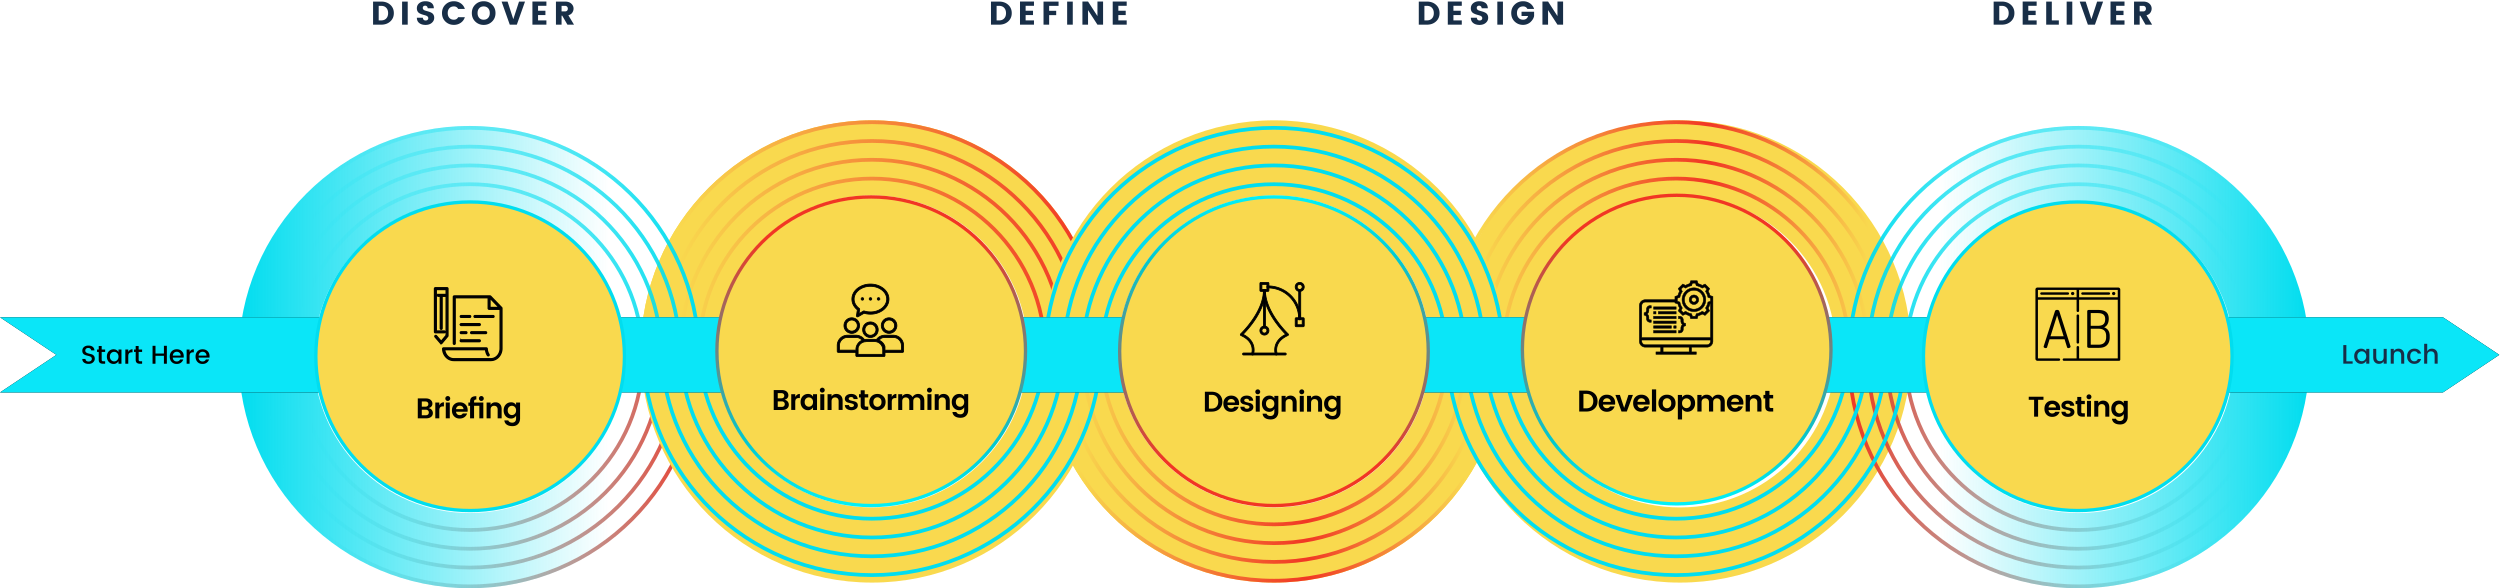
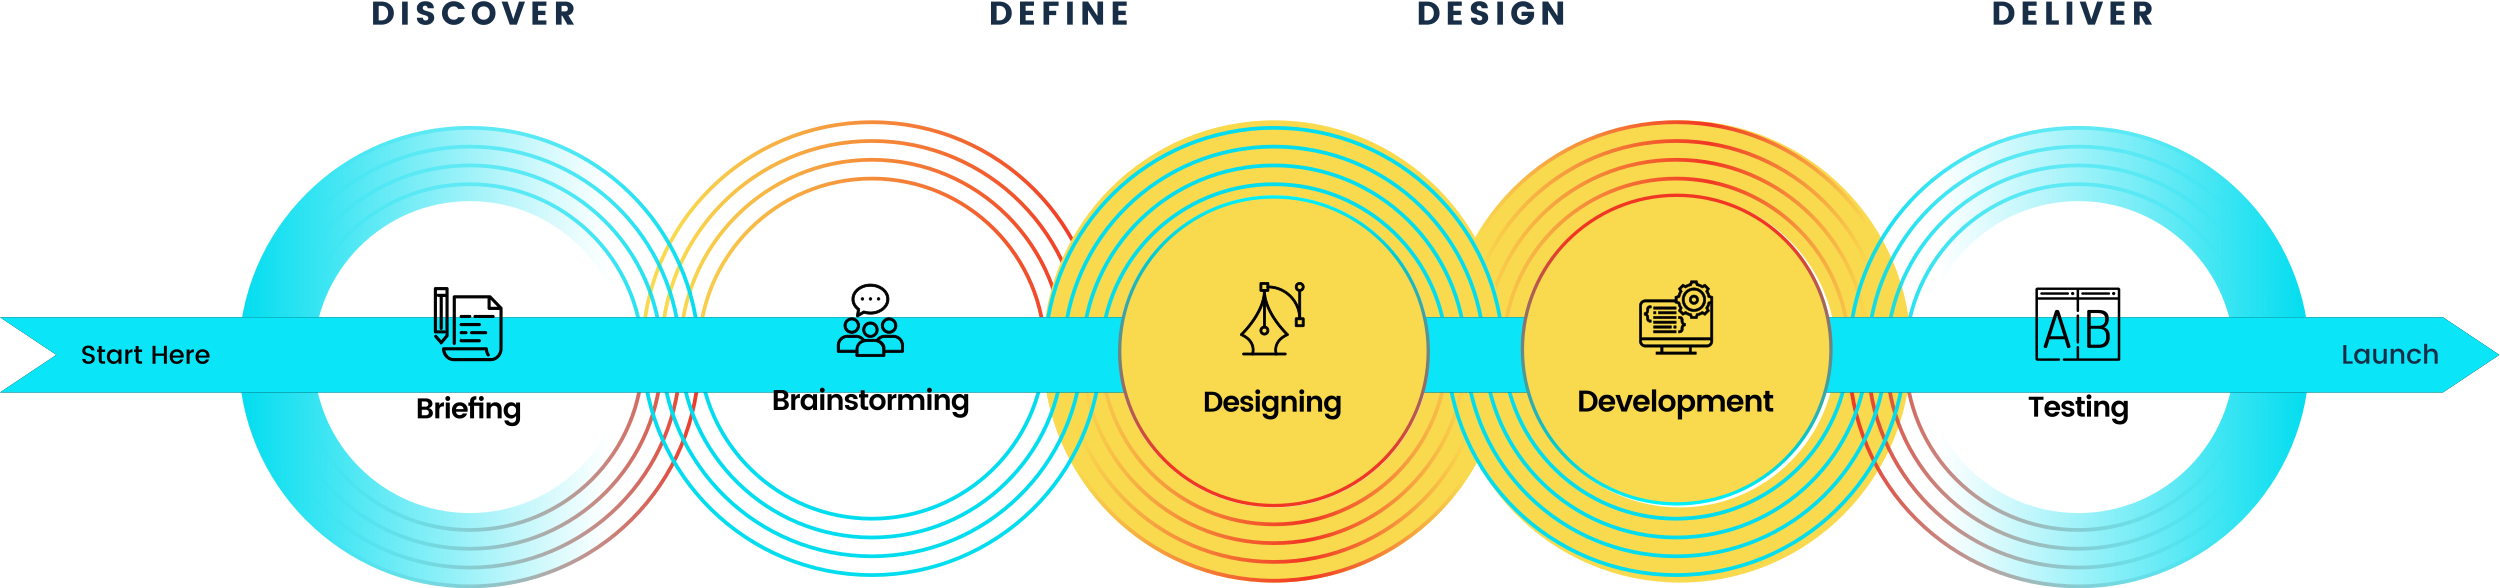
<svg xmlns="http://www.w3.org/2000/svg" width="1496" height="352">
  <defs>
    <linearGradient x1="80.171%" y1="50%" x2="0.078%" y2="49.922%" id="A">
      <stop stop-color="#01ddef" stop-opacity="0" offset="0%" />
      <stop stop-color="#01ddef" offset="100%" />
    </linearGradient>
    <linearGradient x1="15.013%" y1="50%" x2="100%" y2="50%" id="B">
      <stop stop-color="#01ddef" stop-opacity="0" offset=".013%" />
      <stop stop-color="#f13624" offset="100%" />
    </linearGradient>
    <linearGradient x1="92.165%" y1="50%" x2="3.086%" y2="50%" id="C">
      <stop stop-color="#f9d94e" offset=".013%" />
      <stop stop-color="#f13624" offset="100%" />
    </linearGradient>
    <linearGradient x1="92.671%" y1="50.408%" x2="8.425%" y2="50.691%" id="D">
      <stop stop-color="#f9d94e" offset=".013%" />
      <stop stop-color="#f13624" offset="59.137%" />
      <stop stop-color="#f9d94e" offset="100%" />
    </linearGradient>
    <linearGradient x1="15.631%" y1="49.922%" x2="99.922%" y2="49.922%" id="E">
      <stop stop-color="#01ddef" stop-opacity="0" offset="0%" />
      <stop stop-color="#01ddef" offset="100%" />
    </linearGradient>
    <linearGradient x1="50%" y1="0%" x2="50%" y2="100%" id="F">
      <stop stop-color="#02f0f8" offset="0%" />
      <stop stop-color="#02c8cf" offset="20.516%" />
      <stop stop-color="#f13624" offset="86.014%" />
    </linearGradient>
  </defs>
  <g fill="none">
    <g transform="translate(0 72)">
      <g transform="translate(142)">
        <g transform="translate(0 3)">
          <path d="M139.124.373c76.389 0 138.314 61.925 138.314 138.313S215.513 277 139.124 277 .811 215.075.811 138.686 62.736.373 139.124.373zm0 44.98c-51.546 0-93.333 41.787-93.333 93.333s41.787 93.334 93.333 93.334 93.334-41.787 93.334-93.334-41.787-93.333-93.334-93.333z" fill="url(#A)" />
          <path d="M139.124 274.751c75.146 0 136.065-60.919 136.065-136.065h2.249c0 76.389-61.925 138.314-138.314 138.314S.811 215.075.811 138.686H3.06c0 75.146 60.918 136.065 136.064 136.065zm0-11.245c68.936 0 124.82-55.884 124.82-124.82h2.249c0 70.178-56.89 127.069-127.069 127.069S12.056 208.865 12.056 138.686h2.249c0 68.936 55.883 124.82 124.82 124.82h-.001zm0-11.245c62.726 0 113.575-50.85 113.575-113.575h2.249c0 63.968-51.856 115.824-115.824 115.824S23.301 202.654 23.301 138.686h2.249c0 62.726 50.849 113.575 113.574 113.575zm0-11.245c56.515 0 102.33-45.815 102.33-102.33h2.249c0 57.757-46.822 104.579-104.579 104.579S34.546 196.443 34.546 138.686h2.249c0 56.515 45.814 102.33 102.33 102.33h-.001z" fill="url(#B)" />
        </g>
-         <path d="M379.768 276.626c-76.389 0-138.314-61.925-138.314-138.313S303.379-.001 379.768-.001s138.313 61.925 138.313 138.314-61.925 138.313-138.313 138.313zm0-44.98c51.546 0 93.333-41.787 93.333-93.333s-41.787-93.334-93.333-93.334-93.334 41.787-93.334 93.334 41.787 93.333 93.334 93.333z" fill="#f9d94e" />
        <path d="M138.767 136.064c75.146 0 136.065-60.919 136.065-136.065h2.249c0 76.389-61.925 138.314-138.314 138.314S.454 76.388.454-.001h2.249c0 75.146 60.918 136.065 136.064 136.065zm0-11.245c68.936 0 124.82-55.884 124.82-124.82h2.249c0 70.178-56.89 127.069-127.069 127.069S11.699 70.178 11.699-.001h2.249c0 68.936 55.883 124.82 124.82 124.82h-.001zm0-11.245c62.726 0 113.575-50.85 113.575-113.575h2.249c0 63.968-51.856 115.824-115.824 115.824S22.944 63.967 22.944-.001h2.249c0 62.726 50.849 113.575 113.574 113.575zm0-11.245c56.515 0 102.33-45.815 102.33-102.33h2.249c0 57.757-46.822 104.579-104.579 104.579S34.189 57.756 34.189-.001h2.249c0 56.515 45.814 102.33 102.33 102.33h-.001z" fill="url(#C)" transform="matrix(-1 0 0 -1 518.535 138.312)" />
        <path d="M863.302 276.626c-76.389 0-138.314-61.925-138.314-138.313S786.913-.001 863.302-.001s138.313 61.925 138.313 138.314-61.925 138.313-138.313 138.313zm0-44.98c51.546 0 93.333-41.787 93.333-93.333s-41.787-93.334-93.333-93.334-93.334 41.787-93.334 93.334 41.787 93.333 93.334 93.333z" fill="#f9d94e" />
        <path d="M139.052 136.064c75.146 0 136.065-60.919 136.065-136.065h2.249c0 76.389-61.925 138.314-138.314 138.314S.739 76.388.739-.001h2.249c0 75.146 60.918 136.065 136.064 136.065h0zm0-11.245c68.936 0 124.82-55.884 124.82-124.82h2.249c0 70.178-56.89 127.069-127.069 127.069S11.984 70.178 11.984-.001h2.249c0 68.936 55.883 124.82 124.82 124.82h-.001zm0-11.245c62.726 0 113.575-50.85 113.575-113.575h2.249c0 63.968-51.856 115.824-115.824 115.824S23.229 63.967 23.229-.001h2.249c0 62.726 50.849 113.575 113.574 113.575zm0-11.245c56.515 0 102.33-45.815 102.33-102.33h2.249c0 57.757-46.822 104.579-104.579 104.579S34.474 57.756 34.474-.001h2.249c0 56.515 45.814 102.33 102.33 102.33h-.001z" fill="url(#D)" transform="matrix(-1 0 0 -1 1000.105 138.312)" />
        <path d="M620.409 0c76.389 0 138.314 61.925 138.314 138.313s-61.925 138.314-138.314 138.314-138.313-61.925-138.313-138.314S544.021 0 620.409 0zm0 44.98c-51.546 0-93.333 41.787-93.333 93.333s41.787 93.334 93.333 93.334 93.334-41.787 93.334-93.334-41.787-93.333-93.334-93.333z" fill="#f9d94e" />
        <path d="M620.369 3.373c75.26 0 136.481 60.11 138.273 134.94h-2.25C754.601 64.725 694.387 5.622 620.369 5.622S486.136 64.725 484.346 138.313h-2.25c1.792-74.83 63.013-134.94 138.273-134.94zm0 11.245c69.05 0 125.235 55.076 127.024 123.694h-2.25c-1.787-67.376-56.967-121.445-124.774-121.445s-122.986 54.07-124.775 121.445h-2.25c1.79-68.618 57.975-123.694 127.025-123.694zm0 11.245c62.839 0 113.99 50.042 115.775 112.45h-2.25c-1.785-61.165-51.929-110.2-113.525-110.2s-111.74 49.035-113.525 110.2h-2.25c1.785-62.408 52.936-112.45 115.775-112.45zm0 11.245c56.628 0 102.744 45.01 104.525 101.205h-2.25c-1.78-54.953-46.89-98.956-102.275-98.956S519.874 83.36 518.094 138.313h-2.25c1.781-56.196 47.897-101.205 104.525-101.205z" fill="#01ddef" />
        <path d="M620.409 274.378c75.147 0 136.065-60.919 136.065-136.065h2.249c0 76.389-61.925 138.314-138.314 138.314s-138.313-61.925-138.313-138.314h2.25c0 75.146 60.917 136.065 136.063 136.065h0zm0-11.245c68.936 0 124.82-55.884 124.82-124.82h2.249c0 70.178-56.89 127.069-127.069 127.069s-127.068-56.89-127.068-127.069h2.25c0 68.936 55.883 124.82 124.818 124.82zm0-11.245c62.726 0 113.575-50.85 113.575-113.575h2.249c0 63.968-51.856 115.824-115.824 115.824s-115.823-51.856-115.823-115.824h2.25c0 62.726 50.848 113.575 113.573 113.575h0zm0-11.245c56.515 0 102.33-45.815 102.33-102.33h2.249c0 57.757-46.822 104.579-104.579 104.579S515.831 196.07 515.831 138.313h2.25c0 56.515 45.813 102.33 102.328 102.33h0z" fill="url(#D)" transform="matrix(-1 0 0 1 1240.819 0)" />
        <path d="M379.726 273.253c-75.26 0-136.48-60.11-138.272-134.938h2.25c1.79 73.587 62.004 132.69 136.022 132.69s134.232-59.103 136.024-132.69H518c-1.792 74.829-63.013 134.938-138.274 134.938h0zm0-11.245c-69.05 0-125.235-55.076-127.024-123.694h2.25c1.789 67.377 56.967 121.445 124.774 121.445s122.986-54.068 124.775-121.445h2.25c-1.789 68.618-57.975 123.694-127.025 123.694h0zm0-11.245c-62.838 0-113.989-50.042-115.775-112.448h2.25c1.785 61.164 51.929 110.2 113.525 110.2s111.74-49.036 113.526-110.2h2.25c-1.786 62.406-52.937 112.448-115.776 112.448h0zm0-11.245c-56.628 0-102.743-45.008-104.524-101.204h2.25c1.78 54.953 46.889 98.955 102.274 98.955s100.495-44.002 102.275-98.955h2.25c-1.78 56.196-47.896 101.204-104.525 101.204h0z" fill="#01ddef" />
        <path d="M139.124 3.373c75.26 0 136.481 60.11 138.273 134.94h-2.25C273.357 64.725 213.142 5.622 139.124 5.622S4.892 64.725 3.101 138.313H.851C2.643 63.483 63.864 3.373 139.124 3.373zm0 11.245c69.05 0 125.236 55.076 127.025 123.694h-2.25C262.11 70.936 206.931 16.867 139.124 16.867S16.138 70.937 14.351 138.312h-2.25C13.889 69.694 70.075 14.618 139.124 14.618zm0 11.245c62.839 0 113.99 50.042 115.775 112.45h-2.25c-1.784-61.165-51.928-110.2-113.525-110.2s-111.74 49.035-113.525 110.2h-2.25c1.786-62.408 52.937-112.45 115.775-112.45zm0 11.245c56.628 0 102.744 45.01 104.525 101.205h-2.25c-1.78-54.953-46.889-98.956-102.275-98.956S38.631 83.36 36.851 138.313h-2.25c1.78-56.196 47.896-101.205 104.524-101.205h-.001z" fill="url(#E)" />
        <g transform="translate(963 3)">
          <g transform="matrix(-1 0 0 1 277.389 0)">
            <path d="M138.694.373c76.389 0 138.314 61.925 138.314 138.313S215.083 277 138.694 277 .381 215.075.381 138.686 62.306.373 138.694.373zm0 44.98c-51.546 0-93.333 41.787-93.333 93.333s41.787 93.334 93.333 93.334 93.334-41.787 93.334-93.334-41.787-93.333-93.334-93.333z" fill="url(#A)" />
            <path d="M138.694 274.751c75.146 0 136.065-60.919 136.065-136.065h2.249c0 76.389-61.925 138.314-138.314 138.314S.381 215.075.381 138.686H2.63c0 75.146 60.918 136.065 136.064 136.065zm0-11.245c68.936 0 124.82-55.884 124.82-124.82h2.249c0 70.178-56.89 127.069-127.069 127.069S11.626 208.865 11.626 138.686h2.249c0 68.936 55.883 124.82 124.82 124.82h-.001zm0-11.245c62.726 0 113.575-50.85 113.575-113.575h2.249c0 63.968-51.856 115.824-115.824 115.824S22.871 202.654 22.871 138.686h2.249c0 62.726 50.849 113.575 113.574 113.575zm0-11.245c56.515 0 102.33-45.815 102.33-102.33h2.249c0 57.757-46.822 104.579-104.579 104.579S34.116 196.443 34.116 138.686h2.249c0 56.515 45.814 102.33 102.33 102.33h-.001z" fill="url(#B)" />
          </g>
          <path d="M138.695.373c75.26 0 136.481 60.11 138.273 134.939h-2.25c-1.79-73.587-62.005-132.69-136.023-132.69S4.463 61.725 2.672 135.312H.422C2.214 60.482 63.435.373 138.695.373zm0 11.245c69.05 0 125.236 55.076 127.025 123.694h-2.25c-1.789-67.377-56.968-121.446-124.775-121.446S15.709 67.936 13.922 135.312h-2.25C13.46 66.695 69.646 11.618 138.695 11.618h0zm0 11.245c62.839 0 113.99 50.042 115.775 112.449h-2.25c-1.784-61.165-51.928-110.2-113.525-110.2S26.955 74.147 25.17 135.312h-2.25C24.706 72.905 75.857 22.863 138.695 22.863zm0 11.245c56.628 0 102.744 45.009 104.525 101.204h-2.25c-1.78-54.953-46.889-98.955-102.275-98.955S38.202 80.359 36.422 135.312h-2.25c1.78-56.195 47.896-101.204 104.524-101.204h-.001z" fill="url(#E)" transform="matrix(-1 0 0 1 277.39 0)" />
        </g>
        <path d="M861.011 273.253c-75.26 0-136.48-60.11-138.272-134.938h2.25c1.79 73.587 62.005 132.69 136.023 132.69s134.232-59.103 136.023-132.69h2.25c-1.792 74.829-63.013 134.938-138.273 134.938h-.001zm0-11.245c-69.049 0-125.235-55.076-127.024-123.694h2.25c1.789 67.377 56.967 121.445 124.775 121.445s122.986-54.068 124.774-121.445h2.25c-1.789 68.618-57.975 123.694-127.024 123.694h-.001zm0-11.245c-62.838 0-113.989-50.042-115.774-112.448h2.25c1.784 61.164 51.928 110.2 113.525 110.2s111.74-49.036 113.525-110.2h2.25c-1.786 62.405-52.937 112.448-115.776 112.448h0zm0-11.245c-56.627 0-102.743-45.008-104.524-101.204h2.25c1.78 54.953 46.889 98.955 102.275 98.955s100.494-44.002 102.274-98.955h2.25c-1.78 56.196-47.896 101.204-104.524 101.204h-.001z" fill="#01ddef" />
      </g>
      <g transform="translate(0 44.855)">
        <path d="M1461.847 73l33.735 22.49-33.735 22.49H0l33.735-22.49L0 73z" fill="#000" />
        <path d="M1461.847 73l33.735 22.49-33.735 22.49H0l33.735-22.49L0 73z" fill="#0ae6f8" />
        <g stroke-width="2" fill="#f9d94e">
-           <circle stroke="#01ddef" cx="281.333" cy="96.333" r="92.333" />
          <g stroke="url(#F)">
-             <circle transform="matrix(-1 0 0 -1 1042.666 186.666)" cx="521.333" cy="93.333" r="92.333" />
            <circle transform="matrix(-1 0 0 -1 2006.666 184.666)" cx="1003.333" cy="92.333" r="92.333" />
            <circle cx="762.333" cy="93.333" r="92.333" />
          </g>
-           <circle stroke="#01ddef" transform="matrix(-1 0 0 1 2486.668 0)" cx="1243.334" cy="96.333" r="92.333" />
        </g>
      </g>
    </g>
    <path d="M1402.233 206.468h1.826v9.741h3.765v1.394h-5.591v-11.135zm12.929 8.892c.534-.544.8-1.27.8-2.179s-.263-1.628-.792-2.163-1.156-.8-1.883-.8-1.353.261-1.882.784-.793 1.24-.793 2.147.264 1.637.793 2.187 1.156.825 1.882.825 1.352-.267 1.875-.8v-.001zm-2.26 2.387c-1.174 0-2.162-.43-2.963-1.29s-1.202-1.96-1.202-3.3.398-2.43 1.194-3.268 1.786-1.258 2.972-1.258c.694 0 1.306.158 1.834.473s.938.729 1.226 1.242v-1.57h1.842v8.827h-1.842v-1.65c-.3.545-.71.98-1.234 1.306s-1.132.488-1.826.488h-.001zm13.475-8.972h1.826v8.828h-1.826v-1.393c-.577 1.015-1.517 1.522-2.82 1.522-.993 0-1.813-.328-2.46-.985s-.968-1.578-.968-2.764v-5.207h1.81v4.935c0 .79.198 1.397.593 1.819s.934.632 1.618.632 1.225-.21 1.626-.632.6-1.029.6-1.819l.001-4.936zm6.056 0v1.394c.587-1.025 1.527-1.538 2.82-1.538.993 0 1.813.331 2.459.994s.97 1.586.97 2.771v5.207h-1.811v-4.933c0-.79-.198-1.397-.593-1.819s-.935-.633-1.618-.633-1.226.211-1.626.633-.601 1.028-.601 1.819v4.934h-1.827v-8.828h1.827v-.001zm12.288 8.972c-1.281 0-2.323-.416-3.124-1.25s-1.201-1.935-1.201-3.308.403-2.475 1.21-3.308 1.844-1.25 3.115-1.25c1.068 0 1.952.254 2.652.761s1.172 1.231 1.418 2.171h-1.97c-.332-.929-1.032-1.394-2.1-1.394-.747 0-1.343.265-1.786.793s-.665 1.269-.665 2.22.222 1.692.665 2.226 1.039.801 1.786.801c1.058 0 1.757-.464 2.1-1.393h1.97c-.257.897-.737 1.61-1.442 2.138s-1.581.793-2.628.793zm7.723-12v4.422c.587-1.025 1.527-1.538 2.82-1.538.993 0 1.812.331 2.459.994s.969 1.586.969 2.771v5.207h-1.81v-4.933c0-.79-.198-1.397-.593-1.819s-.935-.633-1.618-.633-1.226.211-1.627.633-.6 1.028-.6 1.819v4.934h-1.827v-11.857h1.827z" fill="#182e47" />
    <g fill="#000">
      <path d="M1214 239.259v-1.843h8.82v1.843h-3.223v10.066h-2.389V239.26H1214v-.001zm14.047 10.203c-1.377 0-2.497-.447-3.362-1.34s-1.296-2.073-1.296-3.54.435-2.642 1.305-3.523 1.996-1.323 3.378-1.323 2.517.43 3.404 1.289 1.33 2.004 1.33 3.438c0 .33-.022.637-.067.92h-6.893c.057.615.284 1.11.682 1.485s.904.563 1.519.563c.83 0 1.444-.34 1.842-1.023h2.594c-.273.898-.802 1.632-1.587 2.2s-1.735.854-2.85.854h.001zm2.269-5.63c-.034-.626-.265-1.127-.691-1.502s-.941-.563-1.544-.563-1.106.188-1.51.563-.646.876-.725 1.501l4.47.001zm3.246-1.195c0-.819.347-1.507 1.041-2.064s1.615-.837 2.764-.837 2.07.276 2.764.828 1.064 1.3 1.11 2.244h-2.458c-.068-.797-.557-1.195-1.467-1.195-.455 0-.808.091-1.058.273s-.375.432-.375.751.187.569.563.75.83.325 1.365.427l1.595.384a3 3 0 0 1 1.356.82c.376.391.563.912.563 1.56 0 .853-.36 1.547-1.083 2.082s-1.644.802-2.764.802-2.039-.265-2.755-.794-1.11-1.288-1.178-2.277h2.457c.091.796.597 1.194 1.519 1.194.443 0 .802-.1 1.075-.299s.409-.46.409-.785-.188-.58-.563-.767-.83-.333-1.365-.435l-1.595-.376c-.53-.148-.981-.412-1.357-.793s-.563-.879-.563-1.493h0zm12.87 4.675h1.143v2.013h-1.519c-.966 0-1.712-.222-2.235-.665s-.785-1.178-.785-2.201v-4.624h-1.006v-1.962h1.006v-2.337h2.406v2.337h2.116v1.962h-2.116v4.624c0 .307.074.526.222.657s.404.196.768.196zm5.072-9.845c0 .41-.142.757-.427 1.041s-.628.427-1.032.427-.748-.143-1.032-.427-.427-.631-.427-1.04.143-.757.427-1.041a1.4 1.4 0 0 1 1.032-.427 1.4 1.4 0 0 1 1.032.427 1.41 1.41 0 0 1 .427 1.04h0zm-2.662 11.858v-9.452h2.406v9.452h-2.406zm6.762-9.452v1.416c.602-1.035 1.58-1.553 2.934-1.553 1.08 0 1.962.356 2.645 1.067s1.023 1.697 1.023 2.96v5.562h-2.388v-5.22c0-.74-.188-1.306-.563-1.698s-.887-.589-1.536-.589-1.163.196-1.544.589-.571.958-.571 1.697v5.221h-2.406v-9.452h2.406zm9.064 8.224c-.842-.922-1.262-2.093-1.262-3.515s.42-2.585 1.262-3.49 1.911-1.356 3.208-1.356 2.286.535 2.968 1.604v-1.467h2.389v9.52c0 1.354-.398 2.46-1.194 3.319s-1.914 1.288-3.353 1.288-2.582-.299-3.43-.896-1.327-1.447-1.441-2.55h2.355c.147.42.432.753.853.998s.95.366 1.586.366 1.17-.21 1.596-.63.64-1.053.64-1.895v-1.655c-.717 1.15-1.712 1.724-2.986 1.724s-2.338-.455-3.19-1.365h-.001zm5.426-1.45c.5-.501.75-1.183.75-2.048s-.25-1.544-.75-2.039-1.087-.742-1.758-.742-1.254.245-1.748.734-.743 1.166-.743 2.03.25 1.547.751 2.047 1.083.751 1.749.751a2.42 2.42 0 0 0 1.749-.734v.001zm-1.322-68.029v-5.37c0-.026-.001-.05-.004-.075-.04-.627-.584-1.125-1.248-1.125h-48.268c-.69 0-1.252.538-1.252 1.2v41.458c0 .661.562 1.2 1.252 1.2h12.79c.414 0 .75-.323.75-.72s-.336-.72-.75-.72h-12.541v-35.124h23.133v6.656c0 .397.336.72.751.72s.751-.323.751-.72v-6.656h23.134v35.124h-23.133v-6.684c0-.397-.336-.72-.751-.72s-.751.323-.751.72v6.684h-7.59c-.414 0-.75.322-.75.72s.336.72.75.72h32.976c.414 0 .751-.323.751-.72v-36.568zm-26.137-.716h-23.133v-4.415h23.133v4.415zm24.635 0h-23.133v-4.415h23.133v4.415zm-45.648-1.536h15.756c.414 0 .75-.322.75-.72s-.336-.72-.75-.72h-15.756c-.415 0-.751.323-.751.72s.336.72.75.72h.001zm19.661-.72c0 .53-.448.96-1.001.96s-1.002-.43-1.002-.96.449-.96 1.002-.96 1.001.43 1.001.96zm4.89.72h15.757c.415 0 .751-.322.751-.72s-.336-.72-.751-.72h-15.757c-.414 0-.75.323-.75.72s.336.72.75.72zm19.661-.72c0 .53-.448.96-1.001.96s-1.001-.43-1.001-.96.448-.96 1.001-.96 1.001.43 1.001.96zm-22.448 29.977c.415 0 .751-.322.751-.72v-16.027c0-.397-.336-.72-.751-.72s-.751.323-.751.72v16.027c0 .398.336.72.751.72h0zm-6.462 2.157c.13.372.454.528.81.528.583 0 1.295-.404 1.295-.9 0-.062-.032-.124-.032-.186l-6.735-21.07c-.162-.465-.712-.714-1.295-.714-.55 0-1.101.218-1.263.714l-6.767 21.07c-.033.061-.033.155-.033.217 0 .527.68.869 1.23.869.39 0 .746-.156.843-.528l1.49-4.779h8.968l1.49 4.78zm-9.907-6.547l3.95-12.505 3.918 12.505h-7.868zm34.863-10.492c0-4.375-2.979-5.275-6.605-5.275h-5.31c-.486 0-.972.249-.972.776v21.132c0 .403.356.775.972.775h6.087c7.305 0 6.318-6.721 6.41-6.95 0-3.165-1.359-4.562-3.334-5.337 1.651-.683 2.752-2.514 2.752-5.12v-.001zm-1.554 10.396c-.088.263.707 5.12-4.533 5.12h-4.695v-9.527h4.695c2.817 0 4.533 1.18 4.533 4.407zm-4.986-6.175h-4.242v-7.603h4.112c2.655 0 4.533.745 4.533 3.6 0 2.948-1.425 4.003-4.403 4.003h0zm-307.812 49.387h1.721c1.315 0 2.337-.389 3.066-1.166s1.093-1.828 1.093-3.155-.364-2.379-1.093-3.155-1.751-1.166-3.066-1.166h-1.721v8.642zm1.721-10.596c2.008 0 3.63.574 4.868 1.721s1.855 2.665 1.855 4.554-.618 3.4-1.855 4.536-2.86 1.703-4.868 1.703H945v-12.514h4.249zm12.268 12.657c-1.446 0-2.623-.469-3.532-1.407s-1.362-2.178-1.362-3.72.457-2.776 1.371-3.702 2.098-1.39 3.55-1.39 2.644.451 3.577 1.354 1.398 2.106 1.398 3.612a6.1 6.1 0 0 1-.072.968h-7.243c.06.646.3 1.166.717 1.56s.95.592 1.596.592c.873 0 1.518-.359 1.936-1.076h2.725c-.286.944-.842 1.715-1.667 2.313s-1.823.896-2.994.896h0zm2.385-5.916c-.036-.657-.278-1.183-.727-1.578s-.989-.591-1.622-.591-1.162.197-1.587.591-.678.92-.762 1.578h4.698zm2.748-4.16h2.689l2.564 7.764 2.545-7.763h2.69l-3.658 9.932h-3.173l-3.657-9.933zm15.513 10.076c-1.446 0-2.624-.469-3.532-1.407s-1.363-2.178-1.363-3.72.458-2.776 1.372-3.702 2.097-1.39 3.55-1.39 2.644.451 3.576 1.354 1.399 2.106 1.399 3.612a6.1 6.1 0 0 1-.072.968h-7.243c.06.646.299 1.166.717 1.56s.95.592 1.596.592c.872 0 1.518-.359 1.936-1.076h2.725a4.36 4.36 0 0 1-1.667 2.313c-.825.598-1.823.896-2.994.896h0zm2.384-5.916c-.036-.657-.278-1.183-.726-1.578s-.989-.591-1.622-.591-1.163.197-1.587.591-.678.92-.762 1.578h4.697zm3.968 5.773V233h2.527v13.267h-2.527zm8.987-1.99c.705 0 1.311-.26 1.82-.78s.761-1.255.761-2.205-.25-1.682-.753-2.196a2.45 2.45 0 0 0-1.82-.771c-.71 0-1.311.257-1.801.77s-.735 1.25-.735 2.206.245 1.691.735 2.205a2.38 2.38 0 0 0 1.793.77v.001zm-3.64.717c-.968-.944-1.452-2.181-1.452-3.711s.49-2.761 1.47-3.693 2.196-1.399 3.649-1.399 2.668.466 3.648 1.399 1.47 2.163 1.47 3.693-.493 2.767-1.479 3.711-2.208 1.416-3.666 1.416-2.672-.472-3.64-1.416h0zm17.127-1.56c.526-.526.789-1.243.789-2.151s-.26-1.62-.78-2.134-1.133-.77-1.838-.77a2.51 2.51 0 0 0-1.837.78c-.52.52-.78 1.233-.78 2.142s.26 1.622.78 2.142 1.132.78 1.837.78a2.47 2.47 0 0 0 1.829-.789zm-4.446-5.558c.705-1.123 1.739-1.685 3.101-1.685s2.486.475 3.37 1.426 1.327 2.175 1.327 3.675-.442 2.728-1.326 3.684-2 1.434-3.344 1.434-2.387-.603-3.128-1.81v6.4h-2.528v-14.665h2.528v1.541zm11.676-1.541v1.488c.634-1.088 1.661-1.632 3.084-1.632.753 0 1.425.174 2.017.52s1.049.843 1.371 1.488a3.88 3.88 0 0 1 1.426-1.47c.603-.358 1.281-.538 2.034-.538 1.184 0 2.137.37 2.86 1.112s1.085 1.78 1.085 3.12v5.844h-2.51v-5.487c0-.777-.198-1.372-.592-1.784s-.932-.619-1.614-.619-1.222.207-1.622.619-.6 1.007-.6 1.784v5.486h-2.51v-5.486c0-.777-.198-1.372-.592-1.784s-.932-.619-1.614-.619-1.222.207-1.622.619-.6 1.007-.6 1.784v5.486h-2.53v-9.932l2.529.001zm20.031 10.075c-1.446 0-2.623-.469-3.532-1.407s-1.362-2.178-1.362-3.72.457-2.776 1.371-3.702 2.098-1.39 3.55-1.39 2.644.451 3.577 1.354 1.398 2.106 1.398 3.612a6.1 6.1 0 0 1-.072.968h-7.243c.06.646.3 1.166.718 1.56s.95.592 1.595.592c.873 0 1.518-.359 1.936-1.076h2.725c-.286.944-.842 1.715-1.667 2.313s-1.823.896-2.994.896h0zm2.385-5.916c-.036-.657-.278-1.183-.726-1.578s-.99-.591-1.623-.591-1.162.197-1.587.591-.678.92-.762 1.578h4.698zm6.495-4.16v1.489c.633-1.088 1.661-1.632 3.083-1.632 1.136 0 2.062.374 2.78 1.12s1.075 1.785 1.075 3.111v5.845h-2.51v-5.487c0-.777-.197-1.372-.592-1.784s-.932-.619-1.613-.619-1.222.207-1.623.619-.6 1.007-.6 1.784v5.486h-2.528v-9.932h2.528zm12.752 7.817h1.201v2.116h-1.596c-1.015 0-1.798-.233-2.348-.7s-.825-1.236-.825-2.312v-4.859h-1.058v-2.061h1.058v-2.457h2.528v2.457h2.223v2.061h-2.223v4.859c0 .323.078.553.233.69s.424.206.807.206z" />
      <path d="M1023.256 176.842a9.9 9.9 0 0 0-1.04-2.502l.824-1.648-2.73-2.731-1.65.824c-.787-.462-1.626-.812-2.502-1.04l-.582-1.745h-3.861l-.582 1.745a9.79 9.79 0 0 0-2.502 1.04l-1.65-.824-2.73 2.73.824 1.649a9.87 9.87 0 0 0-1.04 2.501l-1.745.583v1.93h-17.742c-1.956.001-3.548 1.594-3.548 3.551v21.29c0 1.956 1.592 3.548 3.548 3.548h9.226v2.839h-2.839V212h24.13v-1.42h-2.84v-2.838h9.227c1.956 0 3.548-1.592 3.548-3.548v-26.77l-1.744-.582zm-12.45 33.738h-15.612v-2.84h15.612v2.84zm10.646-4.258h-36.904c-1.173 0-2.129-.956-2.129-2.13v-.71h41.162v.71c0 1.174-.956 2.13-2.13 2.13h.001zm2.129-4.258h-41.162v-19.161c0-1.173.956-2.129 2.13-2.129h17.741v.512l1.745.582c.229.875.577 1.714 1.04 2.501l-.824 1.65 2.73 2.73 1.649-.825a9.79 9.79 0 0 0 2.502 1.04l.582 1.746h3.862l.581-1.745a9.82 9.82 0 0 0 2.503-1.04l1.648.824 2.731-2.73-.824-1.65c.462-.787.81-1.626 1.04-2.501l.326-.109v20.306zm0-21.803l-1.532.512-.086.394c-.214.987-.604 1.923-1.156 2.783l-.218.34.724 1.447-1.284 1.284-1.448-.724-.34.219a8.46 8.46 0 0 1-2.782 1.156l-.394.086-.512 1.531h-1.816l-.511-1.531-.395-.086a8.45 8.45 0 0 1-2.782-1.156l-.34-.22-1.448.725-1.284-1.284.725-1.447-.219-.34c-.553-.86-.942-1.796-1.156-2.783l-.086-.394-1.531-.512v-1.815l1.531-.512.086-.394c.214-.987.604-1.923 1.156-2.783l.219-.34-.725-1.447 1.284-1.284 1.448.724.34-.219a8.46 8.46 0 0 1 2.782-1.156l.395-.086.512-1.53h1.815l.512 1.531.394.086c.987.214 1.923.604 2.782 1.156l.34.219 1.448-.725 1.284 1.284-.724 1.448.218.34a8.44 8.44 0 0 1 1.156 2.782l.086.395 1.532.511v1.815zm-9.936-8.003a7.11 7.11 0 0 0-7.097 7.097 7.11 7.11 0 0 0 7.097 7.097 7.11 7.11 0 0 0 7.097-7.097 7.11 7.11 0 0 0-7.097-7.097zm0 12.774c-3.13 0-5.677-2.547-5.677-5.677s2.547-5.678 5.677-5.678 5.678 2.547 5.678 5.678-2.547 5.677-5.678 5.677zm0-8.516c-1.565 0-2.839 1.273-2.839 2.839s1.274 2.839 2.84 2.839 2.838-1.274 2.838-2.84a2.84 2.84 0 0 0-2.839-2.838h0zm0 4.258a1.42 1.42 0 1 1 1.42-1.419 1.42 1.42 0 0 1-1.42 1.42v-.001zm-28.387 4.258v.71a1.42 1.42 0 0 1-1.42 1.42v1.419a1.42 1.42 0 0 1 1.42 1.419v.71c0 1.173.955 2.129 2.13 2.129h.709v-1.42h-.71a.71.71 0 0 1-.71-.71V190a2.83 2.83 0 0 0-.963-2.129c.59-.52.963-1.283.963-2.13v-.709a.71.71 0 0 1 .71-.71h.71v-1.419h-.71c-1.174 0-2.129.956-2.129 2.13v-.001zm22 7.097v-.71c0-1.173-.955-2.129-2.129-2.129h-.71v1.42h.71a.71.71 0 0 1 .71.71v.709c0 .847.372 1.609.963 2.13a2.83 2.83 0 0 0-.963 2.128v.71a.71.71 0 0 1-.71.71h-.71v1.419h.71c1.174 0 2.13-.956 2.13-2.13v-.709a1.42 1.42 0 0 1 1.418-1.42v-1.419a1.42 1.42 0 0 1-1.419-1.419h0zm-17.742-8.516H1003v1.419h-13.484v-1.419zm2.839 2.839H1003v1.419h-10.645v-1.419zm-2.839 0h1.419v1.419h-1.419v-1.419zm0 2.838H1003v1.42h-13.484v-1.42zm0 2.839H1003v1.419h-13.484v-1.419zm12.065 2.839H1003v1.419h-1.419v-1.419zm-12.065 0h10.645v1.419h-10.645v-1.419zm0 2.838H1003v1.42h-13.484v-1.42z" stroke="#000" stroke-width=".3" />
      <path d="M723.406 244.5h1.638c1.25 0 2.223-.37 2.917-1.11s1.04-1.74 1.04-3.002-.346-2.264-1.04-3.003-1.666-1.11-2.917-1.11h-1.638v8.225zm1.638-10.084c1.91 0 3.455.546 4.632 1.638s1.766 2.537 1.766 4.334-.589 3.236-1.766 4.316-2.721 1.621-4.632 1.621H721v-11.909h4.044zm11.675 12.046c-1.377 0-2.497-.447-3.362-1.34s-1.296-2.073-1.296-3.54.435-2.642 1.305-3.523 1.996-1.323 3.378-1.323 2.517.43 3.404 1.289 1.33 2.004 1.33 3.438c0 .33-.022.637-.067.92h-6.893c.057.615.284 1.11.682 1.485s.904.563 1.519.563c.83 0 1.444-.34 1.842-1.023h2.594c-.273.898-.802 1.632-1.587 2.2s-1.735.854-2.85.854h.001zm2.269-5.63c-.034-.626-.265-1.127-.691-1.502s-.941-.563-1.544-.563-1.106.188-1.51.563-.646.876-.725 1.501l4.47.001zm3.246-1.195c0-.819.347-1.507 1.041-2.064s1.615-.837 2.764-.837 2.07.276 2.764.828 1.064 1.3 1.11 2.244h-2.458c-.068-.797-.557-1.195-1.467-1.195-.455 0-.808.091-1.058.273s-.375.432-.375.751.187.569.563.75.83.325 1.365.427l1.595.384a3 3 0 0 1 1.356.82c.376.391.563.912.563 1.56 0 .853-.36 1.547-1.083 2.082s-1.644.802-2.764.802-2.039-.265-2.755-.794-1.11-1.288-1.178-2.277h2.457c.091.796.597 1.194 1.519 1.194.443 0 .802-.1 1.075-.299s.409-.46.409-.785-.188-.58-.563-.767-.83-.333-1.365-.435l-1.595-.376c-.53-.148-.981-.412-1.357-.793s-.563-.879-.563-1.493h0zm11.863-5.17c0 .41-.142.757-.426 1.041a1.41 1.41 0 0 1-1.033.427c-.403 0-.748-.143-1.032-.427s-.426-.631-.426-1.04.142-.757.426-1.041.629-.427 1.032-.427.748.142 1.033.427.426.63.426 1.04zm-2.662 11.858v-9.452h2.406v9.452h-2.406zm4.953-1.228c-.841-.922-1.262-2.093-1.262-3.515s.42-2.585 1.262-3.49 1.911-1.356 3.208-1.356 2.286.535 2.969 1.604v-1.467h2.388v9.52c0 1.354-.398 2.46-1.194 3.319S761.845 251 760.406 251s-2.582-.299-3.43-.896-1.327-1.447-1.44-2.55h2.354c.148.42.432.753.853.998s.95.366 1.586.366 1.17-.21 1.596-.63.64-1.053.64-1.895v-1.655c-.717 1.15-1.712 1.724-2.986 1.724s-2.338-.455-3.19-1.365h-.001zm5.426-1.45c.5-.501.75-1.183.75-2.048s-.25-1.544-.75-2.039-1.086-.742-1.758-.742-1.254.245-1.748.734-.743 1.166-.743 2.03.25 1.547.751 2.047 1.084.751 1.749.751 1.248-.244 1.749-.734v.001zm7.495-6.774v1.416c.603-1.035 1.58-1.553 2.934-1.553 1.08 0 1.962.356 2.645 1.067s1.024 1.697 1.024 2.96v5.562h-2.389v-5.22c0-.74-.188-1.306-.563-1.698s-.887-.589-1.536-.589-1.163.196-1.544.589-.571.958-.571 1.697v5.221h-2.406v-9.452h2.406zm11.129-2.406c0 .41-.142.757-.427 1.041s-.628.427-1.032.427-.748-.143-1.032-.427a1.41 1.41 0 0 1-.427-1.04c0-.41.142-.757.427-1.041a1.4 1.4 0 0 1 1.032-.427 1.4 1.4 0 0 1 1.032.427 1.41 1.41 0 0 1 .427 1.04zm-2.662 11.858v-9.452h2.406v9.452h-2.406zm6.761-9.452v1.416c.603-1.035 1.581-1.553 2.935-1.553 1.08 0 1.962.356 2.645 1.067s1.023 1.697 1.023 2.96v5.562h-2.388v-5.22c0-.74-.188-1.306-.563-1.698s-.888-.589-1.536-.589-1.163.196-1.544.589-.572.958-.572 1.697v5.221h-2.405v-9.452h2.405zm9.065 8.224c-.842-.922-1.263-2.093-1.263-3.515s.421-2.585 1.263-3.49 1.91-1.356 3.208-1.356 2.286.535 2.968 1.604v-1.467h2.389v9.52c0 1.354-.398 2.46-1.194 3.319S799.059 251 797.62 251s-2.582-.299-3.43-.896-1.327-1.447-1.441-2.55h2.354c.148.42.433.753.854.998s.95.366 1.586.366 1.169-.21 1.596-.63.64-1.053.64-1.895v-1.655c-.717 1.15-1.713 1.724-2.986 1.724s-2.338-.455-3.191-1.365h0zm5.426-1.45c.5-.501.75-1.183.75-2.048s-.25-1.544-.75-2.039-1.087-.742-1.758-.742-1.254.245-1.749.734-.742 1.166-.742 2.03.25 1.547.751 2.047 1.083.751 1.749.751 1.248-.244 1.749-.734v.001z" />
      <g stroke="#000" stroke-width=".5">
        <path d="M763.72 212.436c-.244 0-.473-.151-.56-.394-.028-.077-2.585-7.553 6.223-11.981-2.74-2.739-13.354-14.131-13.354-26.274 0-.328.266-.595.594-.595s.595.267.595.595c0 13.125 13.463 25.884 13.6 26.01.145.135.212.335.18.531a.6.6 0 0 1-.344.445c-8.75 3.922-6.477 10.585-6.376 10.867.11.31-.05.65-.359.761-.065.024-.133.035-.2.035h.001z" />
        <path d="M749.529 212.436a.61.61 0 0 1-.2-.035.6.6 0 0 1-.362-.76c.1-.282 2.338-6.961-6.374-10.868a.59.59 0 0 1-.343-.443c-.032-.197.034-.396.18-.532.135-.126 13.599-12.885 13.599-26.01 0-.328.266-.594.594-.594s.595.266.595.594c0 12.143-10.613 23.535-13.355 26.274 8.809 4.43 6.252 11.904 6.225 11.981-.087.242-.315.393-.56.393h.001z" />
        <path d="M756.623 196.31c-.328 0-.594-.265-.594-.594v-21.93c0-.328.266-.594.594-.594s.595.266.595.594v21.93c0 .329-.266.595-.595.595v-.001z" />
        <path d="M756.623 200.503c-1.484 0-2.69-1.207-2.69-2.691s1.206-2.691 2.69-2.691 2.692 1.207 2.692 2.69-1.209 2.692-2.692 2.692h0zm0-4.192c-.827 0-1.501.673-1.501 1.502s.673 1.502 1.501 1.502a1.5 1.5 0 0 0 1.502-1.502c0-.829-.674-1.502-1.502-1.502zm21.124-21.93c-1.484 0-2.691-1.207-2.691-2.691s1.207-2.69 2.691-2.69 2.691 1.207 2.691 2.691-1.208 2.69-2.691 2.69zm0-4.192c-.828 0-1.502.673-1.502 1.502s.673 1.502 1.502 1.502 1.502-.673 1.502-1.502-.674-1.502-1.502-1.502zm-8.668 42.246h-24.912c-.329 0-.595-.266-.595-.594s.266-.595.595-.595h24.912c.328 0 .595.266.595.595s-.266.594-.595.594zm8.668-21.122c-.328 0-.595-.267-.595-.595 0-10.164-8.268-18.432-18.432-18.432-.328 0-.595-.267-.595-.595s.267-.594.595-.594c10.82 0 19.622 8.802 19.622 19.621 0 .328-.267.595-.595.595z" />
        <path d="M758.72 174.381h-4.192c-.328 0-.594-.266-.594-.595v-4.191c0-.329.266-.595.594-.595h4.192c.328 0 .595.266.595.595v4.191c0 .33-.267.595-.595.595zm-3.598-1.19h3.002v-3.001h-3.002v3.003zm24.72 22.314h-4.192c-.328 0-.594-.267-.594-.595v-4.192c0-.328.266-.594.594-.594h4.192c.329 0 .595.266.595.594v4.192c0 .328-.265.595-.595.595zm-3.597-1.19h3.003v-3.002h-3.003v3.002z" />
        <path d="M777.747 191.313c-.328 0-.595-.267-.595-.595v-16.932c0-.328.267-.594.595-.594s.595.266.595.594v16.931c0 .33-.267.596-.595.596z" />
      </g>
      <path d="M463 233.416h4.828c1.218 0 2.176.296 2.875.887a2.82 2.82 0 0 1 1.05 2.252c0 1.331-.774 2.224-2.32 2.68.784.113 1.412.451 1.885 1.014a2.95 2.95 0 0 1 .708 1.954 2.77 2.77 0 0 1-1.058 2.26c-.705.575-1.66.862-2.867.862H463v-11.909zm2.406 1.843v3.088h2.167c.534 0 .958-.134 1.27-.401s.47-.646.47-1.135-.157-.87-.47-1.143-.736-.41-1.27-.41h-2.167v.001zm0 8.223h2.422c.535 0 .964-.145 1.289-.435s.486-.69.486-1.202-.165-.916-.495-1.212-.762-.443-1.297-.443h-2.405v3.292zm10.48-7.609v1.672c.637-1.206 1.559-1.809 2.764-1.809v2.457h-.597c-.716 0-1.257.18-1.62.538s-.547.975-.547 1.851v4.743h-2.405v-9.452h2.405zm9.884 6.773c.5-.5.75-1.182.75-2.047s-.25-1.544-.75-2.039-1.086-.742-1.757-.742-1.254.245-1.75.734-.741 1.166-.741 2.03.25 1.547.75 2.047 1.084.751 1.75.751a2.42 2.42 0 0 0 1.748-.734zm-5.426 1.45c-.841-.92-1.262-2.092-1.262-3.514s.42-2.585 1.262-3.49 1.911-1.356 3.208-1.356 2.286.535 2.969 1.604v-1.467h2.388v9.452h-2.388v-1.587c-.717 1.15-1.712 1.724-2.986 1.724s-2.338-.455-3.19-1.365l-.001-.001zm13.177-10.629c0 .41-.142.757-.427 1.041s-.628.427-1.032.427-.748-.143-1.032-.427a1.41 1.41 0 0 1-.427-1.04c0-.41.142-.757.427-1.041a1.4 1.4 0 0 1 1.032-.427 1.4 1.4 0 0 1 1.032.427 1.41 1.41 0 0 1 .427 1.04h0zm-2.662 11.858v-9.452h2.406v9.452h-2.406zm6.761-9.452v1.416c.603-1.035 1.581-1.553 2.935-1.553 1.08 0 1.962.356 2.645 1.067s1.023 1.697 1.023 2.96v5.562h-2.388v-5.22c0-.74-.188-1.306-.563-1.698s-.888-.589-1.536-.589-1.163.196-1.544.589-.572.958-.572 1.697v5.221h-2.405v-9.452h2.405zm7.939 2.764c0-.819.347-1.507 1.04-2.064s1.616-.837 2.765-.837 2.07.276 2.764.828 1.063 1.3 1.109 2.244h-2.457c-.068-.797-.558-1.195-1.467-1.195-.455 0-.808.091-1.058.273s-.376.432-.376.751.188.569.563.75.83.325 1.365.427l1.596.384a3.01 3.01 0 0 1 1.356.82c.375.391.563.912.563 1.56 0 .853-.361 1.547-1.083 2.082s-1.644.802-2.764.802-2.04-.265-2.756-.794-1.109-1.288-1.177-2.277h2.457c.09.796.597 1.194 1.518 1.194.444 0 .802-.1 1.075-.299s.41-.46.41-.785-.188-.58-.563-.767-.83-.333-1.365-.435l-1.596-.376c-.529-.148-.98-.412-1.356-.793s-.563-.879-.563-1.493h0zm12.87 4.675h1.142v2.013h-1.518c-.967 0-1.712-.222-2.235-.665s-.785-1.178-.785-2.201v-4.624h-1.007v-1.962h1.007v-2.337h2.406v2.337h2.115v1.962h-2.114v4.624c0 .307.074.526.222.657s.403.196.767.196zm6.607.12c.671 0 1.248-.248 1.732-.743s.725-1.194.725-2.098-.239-1.601-.717-2.09-1.055-.734-1.731-.734-1.249.244-1.715.733-.7 1.19-.7 2.1.234 1.609.7 2.098 1.035.733 1.706.733v.001zm-3.463.682c-.922-.899-1.382-2.076-1.382-3.532s.466-2.627 1.399-3.515 2.09-1.33 3.472-1.33 2.539.443 3.472 1.33 1.399 2.06 1.399 3.515-.47 2.633-1.408 3.532-2.101 1.348-3.489 1.348-2.542-.45-3.463-1.348h0zm12.067-8.241v1.672c.637-1.206 1.558-1.809 2.764-1.809v2.457h-.597c-.717 0-1.257.18-1.621.538s-.546.975-.546 1.851v4.743h-2.406v-9.452h2.406zm6.266 0v1.416c.603-1.035 1.581-1.553 2.935-1.553.717 0 1.356.165 1.92.495s.998.802 1.305 1.416c.33-.591.782-1.057 1.356-1.399a3.73 3.73 0 0 1 1.937-.512c1.126 0 2.033.353 2.72 1.058s1.033 1.695 1.033 2.969v5.562h-2.389v-5.22c0-.74-.187-1.306-.563-1.698s-.887-.589-1.535-.589-1.163.196-1.544.589-.572.958-.572 1.697v5.221h-2.388v-5.22c0-.74-.188-1.306-.563-1.698s-.888-.589-1.536-.589-1.163.196-1.544.589-.572.958-.572 1.697v5.221h-2.405v-9.452h2.405zm17.732-2.406c0 .41-.142.757-.426 1.041a1.41 1.41 0 0 1-1.032.427 1.41 1.41 0 0 1-1.033-.427c-.284-.284-.426-.631-.426-1.04s.142-.757.426-1.041.629-.427 1.033-.427.747.142 1.032.427.426.63.426 1.04h0zm-2.661 11.858v-9.452h2.405v9.452h-2.405zm6.761-9.452v1.416c.603-1.035 1.581-1.553 2.935-1.553 1.08 0 1.962.356 2.644 1.067s1.024 1.697 1.024 2.96v5.562h-2.389v-5.22c0-.74-.187-1.306-.563-1.698s-.887-.589-1.535-.589-1.163.196-1.544.589-.572.958-.572 1.697v5.221h-2.406v-9.452h2.406zm9.065 8.224c-.842-.922-1.263-2.093-1.263-3.515s.42-2.585 1.263-3.49 1.91-1.356 3.207-1.356 2.286.535 2.969 1.604v-1.467h2.389v9.52c0 1.354-.399 2.46-1.195 3.319S576.26 250 574.821 250s-2.582-.299-3.43-.896-1.328-1.447-1.442-2.55h2.355c.148.42.432.753.853.998s.95.366 1.587.366 1.169-.21 1.595-.63.64-1.053.64-1.895v-1.655c-.717 1.15-1.712 1.724-2.986 1.724s-2.337-.455-3.19-1.365h0zm5.425-1.45c.5-.501.75-1.183.75-2.048s-.25-1.544-.75-2.039-1.086-.742-1.757-.742-1.254.245-1.749.734-.742 1.166-.742 2.03.25 1.547.75 2.047 1.084.751 1.75.751 1.248-.244 1.748-.734v.001z" />
      <path d="M512.258 200.598a6.1 6.1 0 0 1 3.011.793c.782.443 1.458 1.05 1.982 1.781a6.25 6.25 0 0 1 1.057-.091h5.112a6.14 6.14 0 0 1 1.057.091 6.21 6.21 0 0 1 1.981-1.781c.919-.52 1.956-.794 3.012-.793h5.107c3.386.018 6.125 2.764 6.132 6.15h0v3.463a.66.66 0 0 1-.66.66h0-10.479v1.823a.66.66 0 0 1-.66.66h0-16.11a.66.66 0 0 1-.66-.66h0v-1.824h-10.48a.66.66 0 0 1-.66-.656h0v-3.467c.007-3.393 2.756-6.142 6.15-6.15l5.108.001zm11.162 3.809h-5.112l-.132.073c-2.089.008-3.938 1.35-4.592 3.334h0l-.032.11-.046.164-.027.11v3.84h14.756v-3.118c-.027-.1-.027-.2-.027-.3a4.85 4.85 0 0 0-4.788-4.214h0v.001zm11.157-2.488h-5.112c-.827 0-1.64.213-2.36.62a4.95 4.95 0 0 0-.988 1.075c1.549.666 2.76 1.934 3.353 3.512h0l.064.178v.223l.032.114v1.914h9.84v-2.807c-.007-2.664-2.165-4.821-4.83-4.829h.001zm-22.319 0h-5.107c-2.664.008-4.822 2.165-4.83 4.83h0v2.801h9.887v-.911a6.18 6.18 0 0 1 3.69-5.057c-.365-.417-.798-.77-1.28-1.043-.72-.407-1.533-.62-2.36-.62h0zm8.606-9.262a4.65 4.65 0 0 1 3.294 7.927 4.65 4.65 0 0 1-6.572.012 4.65 4.65 0 0 1-.011-6.572 4.63 4.63 0 0 1 3.289-1.367zm0 1.325a3.33 3.33 0 0 0-.001 6.66 3.33 3.33 0 0 0 3.331-3.329c.001-.883-.35-1.731-.975-2.355s-1.471-.976-2.354-.976h-.001zm-11.162-3.803c1.235-.001 2.419.491 3.29 1.367s1.359 2.056 1.358 3.288c-.003 2.57-2.087 4.65-4.656 4.648a4.65 4.65 0 0 1 .008-9.303zm22.327-.005c2.57.003 4.65 2.087 4.648 4.656a4.65 4.65 0 0 1-4.656 4.647c-1.235.001-2.419-.49-3.29-1.366s-1.358-2.056-1.357-3.29c.002-2.568 2.087-4.649 4.655-4.647h0zm-19.972 2.297a3.33 3.33 0 0 0-4.71.001c-1.3 1.301-1.3 3.41 0 4.71s3.41 1.3 4.71 0a3.32 3.32 0 0 0 .975-2.356 3.33 3.33 0 0 0-.975-2.355h0zm22.323-.002a3.33 3.33 0 0 0-4.71.001c-.625.624-.976 1.472-.975 2.356a3.33 3.33 0 0 0 .976 2.354c1.301 1.3 3.41 1.3 4.71 0s1.3-3.41 0-4.71l-.001-.001zm-13.133-22.467a12.48 12.48 0 0 1 7.398 2.587c2.041 1.63 3.303 3.9 3.303 6.41s-1.262 4.774-3.298 6.41a12.49 12.49 0 0 1-7.782 2.588 13.62 13.62 0 0 1-2.086-.16c-.582-.09-1.158-.22-1.722-.387h0l-3.563 2.077c-.13.076-.281.105-.43.082-.358-.054-.604-.389-.55-.747h0l.525-3.485a9.22 9.22 0 0 1-2.32-2.733 7.58 7.58 0 0 1-.942-3.645c0-2.51 1.262-4.78 3.303-6.41a12.49 12.49 0 0 1 7.78-2.589l.384.002zm-.02 1.334h-.753c-2.378.037-4.687.834-6.585 2.278-1.731 1.385-2.802 3.29-2.802 5.385.002 1.051.268 2.085.775 3.007a7.98 7.98 0 0 0 2.278 2.551.66.66 0 0 1 .268.633h0l-.378 2.506 2.602-1.535c.16-.094.351-.115.528-.06.595.19 1.205.332 1.822.424.623.095 1.252.142 1.882.141a11.16 11.16 0 0 0 6.961-2.278c1.731-1.39 2.788-3.293 2.788-5.39s-1.07-4.017-2.801-5.384a11.17 11.17 0 0 0-6.962-2.278h.377zm-.337 6.784c.413 0 .747.334.747.747s-.334.747-.747.747a.75.75 0 0 1-.747-.747c0-.413.335-.747.747-.747zm4.83 0c.412 0 .747.334.747.747a.75.75 0 0 1-.748.747.75.75 0 0 1-.747-.747c0-.413.335-.747.747-.747h.001zm-9.659 0c.413 0 .747.334.747.747s-.334.747-.747.747-.747-.335-.747-.747.334-.747.747-.747z" stroke="#000" stroke-width=".5" />
      <path d="M250 238.416h4.828c1.218 0 2.176.296 2.875.887a2.82 2.82 0 0 1 1.05 2.252c0 1.331-.774 2.224-2.32 2.68.784.113 1.412.451 1.885 1.014a2.95 2.95 0 0 1 .708 1.954 2.77 2.77 0 0 1-1.058 2.26c-.705.575-1.66.862-2.867.862H250v-11.909zm2.406 1.843v3.088h2.167c.534 0 .958-.134 1.27-.401s.47-.646.47-1.135-.157-.87-.47-1.143-.736-.41-1.27-.41h-2.167v.001zm0 8.223h2.422c.535 0 .964-.145 1.289-.435s.486-.69.486-1.202-.165-.916-.495-1.212-.762-.443-1.297-.443h-2.405v3.292zm10.48-7.609v1.672c.637-1.206 1.559-1.809 2.764-1.809v2.457h-.597c-.716 0-1.257.18-1.62.538s-.547.975-.547 1.851v4.743h-2.405v-9.452h2.405zm6.523-2.406c0 .41-.142.757-.427 1.041s-.628.427-1.032.427-.748-.143-1.032-.427a1.41 1.41 0 0 1-.427-1.04c0-.41.142-.757.427-1.041a1.4 1.4 0 0 1 1.032-.427 1.4 1.4 0 0 1 1.032.427 1.41 1.41 0 0 1 .427 1.04zm-2.662 11.858v-9.452h2.406v9.452h-2.406zm8.348.137c-1.376 0-2.496-.447-3.36-1.34s-1.298-2.073-1.298-3.54.435-2.642 1.306-3.523 1.996-1.323 3.378-1.323 2.516.43 3.404 1.289 1.33 2.004 1.33 3.438a5.75 5.75 0 0 1-.068.92h-6.893c.057.615.285 1.11.683 1.485s.904.563 1.518.563c.83 0 1.445-.34 1.843-1.023h2.593c-.273.898-.802 1.632-1.587 2.2s-1.734.854-2.849.854h0zm2.27-5.63c-.035-.626-.265-1.127-.692-1.502s-.94-.563-1.544-.563-1.106.188-1.51.563-.645.876-.725 1.501l4.471.001zm6.317-4.488v.529h5.545v9.452h-2.389v-7.49h-3.156v7.49h-2.389v-7.49h-1.023v-1.962h1.023v-.529c0-1.137.302-1.968.905-2.49s1.552-.786 2.849-.786v2.014c-.5 0-.853.096-1.058.29s-.307.517-.307.972h0zm5.374-.836a1.36 1.36 0 0 1-1.023.427c-.41 0-.754-.143-1.032-.427s-.418-.631-.418-1.04.139-.757.418-1.041.622-.427 1.032-.427.753.142 1.032.427.418.63.418 1.04-.142.757-.427 1.041h0zm4.527 1.365v1.416c.603-1.035 1.58-1.553 2.934-1.553 1.08 0 1.962.356 2.645 1.067s1.024 1.697 1.024 2.96v5.562h-2.39v-5.22c0-.74-.187-1.306-.562-1.698s-.887-.589-1.536-.589-1.163.196-1.544.589-.571.958-.571 1.697v5.221h-2.406v-9.452h2.406zm9.064 8.224c-.841-.922-1.262-2.093-1.262-3.515s.42-2.585 1.262-3.49 1.911-1.356 3.208-1.356 2.286.535 2.969 1.604v-1.467h2.388v9.52c0 1.354-.398 2.46-1.194 3.319S308.104 255 306.665 255s-2.582-.299-3.43-.896-1.327-1.447-1.44-2.55h2.354c.148.42.432.753.853.998s.95.366 1.586.366 1.17-.21 1.596-.63.64-1.053.64-1.895v-1.655c-.717 1.15-1.712 1.724-2.986 1.724s-2.338-.455-3.19-1.365h-.001zm5.426-1.45c.5-.501.75-1.183.75-2.048s-.25-1.544-.75-2.039-1.086-.742-1.757-.742-1.255.245-1.75.734-.741 1.166-.741 2.03.25 1.547.75 2.047 1.084.751 1.749.751 1.248-.244 1.749-.734v.001z" />
      <path d="M260.431 172.192a.53.53 0 0 0-.431.531l.017 25.865a.53.53 0 0 0 .53.531h5.21c.192.003.37-.097.466-.263a.53.53 0 0 0 0-.535c-.096-.166-.274-.266-.466-.263h-4.679l-.016-24.804h5.923v2.953h-4.646a.56.56 0 0 0-.116 0 .53.53 0 0 0-.43.316c-.078.175-.055.377.057.531s.3.236.49.215h1.144v19.229a.53.53 0 0 0 .799.466.53.53 0 0 0 .263-.466v-19.229h2.439v23.427l-2.555 3.052-.415.481-2.854-3.318c-.192-.224-.53-.25-.755-.058s-.25.53-.058.755l3.269 3.8a.53.53 0 0 0 .406.189c.157 0 .306-.07.407-.19l.813-.978 2.67-3.17c.086-.096.133-.22.134-.348v-28.188a.53.53 0 0 0-.531-.53h-6.986a.42.42 0 0 0-.1 0l.001-.001zm11.349 4.911a.53.53 0 0 0-.482.531v27.873a.53.53 0 0 0 .799.466.53.53 0 0 0 .263-.466v-27.342h19.793v6.354a.53.53 0 0 0 .531.531h6.603v23.443c0 3.446-2.498 6.172-5.558 6.172h-22.215c-2.82 0-5.092-2.347-5.442-5.409h24.489c.137 1.254.507 2.436 1.144 3.418.104.161.285.255.476.245s.363-.12.45-.29.075-.375-.03-.535c-.62-.957-1.004-2.13-1.062-3.402a.53.53 0 0 0-.53-.497h-25.585a.53.53 0 0 0-.381.161c-.1.103-.154.243-.15.386.117 3.853 3.01 6.985 6.62 6.985h22.217c3.686 0 6.62-3.269 6.62-7.234v-24.057a.52.52 0 0 0-.15-.365l-6.586-6.801a.53.53 0 0 0-.381-.166h-21.454l.001-.001zm21.435 1.261l5.425 5.624h-5.425v-5.624zm-17.254 10.486a.53.53 0 1 0 .049 1.061h5.094a.53.53 0 0 0 .466-.263c.096-.165.096-.37 0-.535a.53.53 0 0 0-.466-.263h-5.144zm8.229 0a.53.53 0 1 0 .049 1.061h10.85a.53.53 0 0 0 .467-.263c.096-.165.096-.37 0-.535a.53.53 0 0 0-.466-.263h-10.9zm-8.23 4.844a.53.53 0 0 0-.447.287c-.087.169-.077.371.025.531a.53.53 0 0 0 .472.244h10.85a.53.53 0 0 0 .467-.263c.096-.166.096-.37 0-.536a.53.53 0 0 0-.466-.263H275.96zm0 4.845a.53.53 0 0 0-.422.817c.103.16.283.253.472.245h2.837a.53.53 0 0 0 .466-.799.53.53 0 0 0-.466-.263h-2.887zm6.189 0a.53.53 0 0 0-.423.817c.103.16.283.253.473.245h8.428a.53.53 0 0 0 .466-.799.53.53 0 0 0-.466-.263h-8.478zm-6.255 4.844a.53.53 0 0 0-.43.316c-.078.175-.055.377.057.531s.3.236.49.215h10.85a.53.53 0 0 0 .466-.263c.096-.166.096-.37 0-.535s-.275-.266-.466-.264H276.01a.57.57 0 0 0-.117 0h.001z" stroke="#000" stroke-width=".8" />
      <path d="M52.812 208.225c-.524 0-.951.134-1.28.401s-.494.656-.494 1.165.196.897.586 1.165.864.463 1.42.586l1.666.424a3 3 0 0 1 1.42.887c.39.432.586 1.044.586 1.836s-.335 1.502-1.003 2.13-1.564.94-2.685.94-2.03-.262-2.73-.786-1.05-1.25-1.05-2.176h1.883c.04.473.216.849.524 1.127s.761.416 1.358.416 1.067-.154 1.412-.463.516-.673.516-1.095-.105-.75-.316-.987a1.93 1.93 0 0 0-.818-.533c-.334-.118-.701-.223-1.103-.316l-1.21-.324a5.15 5.15 0 0 1-1.111-.478c-.335-.196-.607-.481-.818-.856s-.316-.836-.316-1.381c0-.936.336-1.69 1.01-2.26s1.548-.857 2.623-.857 1.933.247 2.576.74 1 1.21 1.072 2.145h-1.943c-.042-.411-.216-.756-.525-1.033s-.725-.417-1.25-.417h0zm10.106 2.36H60.85v4.706c0 .319.075.548.224.687s.404.208.764.208h1.08v1.465h-1.389c-1.635 0-2.453-.786-2.453-2.36v-4.705h-1.003v-1.436h1.003v-2.114h1.774v2.114h2.068v1.435zm7.22 4.907c.514-.525.771-1.224.771-2.099s-.254-1.568-.764-2.082a2.46 2.46 0 0 0-1.812-.772c-.7 0-1.304.252-1.813.756s-.764 1.193-.764 2.068.255 1.576.764 2.105 1.113.795 1.813.795a2.44 2.44 0 0 0 1.805-.771h0zm-2.176 2.298c-1.13 0-2.082-.414-2.854-1.242s-1.157-1.887-1.157-3.178.383-2.34 1.15-3.147 1.72-1.211 2.861-1.211c.669 0 1.258.152 1.767.455a3.2 3.2 0 0 1 1.18 1.196v-1.513h1.774v8.5H70.91v-1.589a3.36 3.36 0 0 1-1.188 1.258c-.504.313-1.09.47-1.759.47l-.001.001zm8.794-8.64v1.482c.545-1.08 1.394-1.62 2.546-1.62v1.82h-.448c-.689 0-1.21.175-1.565.525s-.533.956-.533 1.82v4.474h-1.758v-8.5h1.758v-.001zm8.285 1.436h-2.067v4.705c0 .319.074.548.223.687s.404.208.764.208h1.08v1.465h-1.388c-1.636 0-2.454-.786-2.454-2.36v-4.705h-1.002v-1.436h1.002v-2.114h1.775v2.114h2.067v1.436zm13.052-3.657h1.759v10.722h-1.76v-4.736h-5.044v4.736h-1.759V206.93h1.759v4.629h5.045v-4.63zm7.652 10.861c-1.234 0-2.237-.4-3.008-1.203s-1.157-1.867-1.157-3.194.39-2.388 1.172-3.185 1.792-1.196 3.032-1.196 2.244.383 3.016 1.15 1.157 1.766 1.157 3a5.18 5.18 0 0 1-.062.833h-6.51c.04.71.28 1.273.717 1.69s.985.624 1.643.624c.957 0 1.63-.396 2.021-1.188h1.898a3.81 3.81 0 0 1-1.404 1.921c-.679.499-1.517.748-2.515.748h0zm2.376-4.998c-.01-.7-.242-1.258-.694-1.674s-1.003-.625-1.651-.625-1.19.208-1.628.625-.686.974-.748 1.674h4.721zm5.323-3.641v1.48c.545-1.08 1.393-1.62 2.545-1.62v1.821h-.447c-.69 0-1.211.175-1.566.525s-.532.956-.532 1.82v4.474h-1.76v-8.5h1.76zm7.744 8.64c-1.234 0-2.237-.402-3.008-1.204s-1.157-1.867-1.157-3.194.39-2.388 1.172-3.185 1.792-1.196 3.032-1.196 2.245.383 3.016 1.15 1.157 1.766 1.157 3a5.18 5.18 0 0 1-.062.833h-6.51c.041.71.28 1.273.717 1.69s.985.624 1.643.624c.957 0 1.63-.396 2.021-1.188h1.898a3.81 3.81 0 0 1-1.404 1.921c-.679.499-1.517.748-2.515.748v.001zm2.376-5c-.01-.699-.242-1.257-.694-1.673s-1.003-.625-1.65-.625-1.191.208-1.629.625-.686.974-.748 1.674l4.721-.001z" />
    </g>
    <path d="M226.614 12.21h1.496c1.287 0 2.298-.395 3.033-1.182s1.103-1.845 1.103-3.17-.368-2.384-1.103-3.171-1.746-1.182-3.033-1.182h-1.496v8.705zM228.11.944c2.206 0 4.017.64 5.435 1.92s2.127 2.94 2.127 4.982-.709 3.706-2.127 4.992-3.23 1.93-5.435 1.93h-4.864V.945l4.864-.001zm12.502 13.826V.945h3.367V14.77h-3.367zm13.821-11.363c-.42 0-.765.111-1.034.335s-.403.544-.403.964.124.759.374 1.015.574.453.975.59l1.339.394a15.37 15.37 0 0 1 1.467.453c.485.177.928.397 1.329.66s.725.633.975 1.112.374 1.054.374 1.724c0 1.168-.476 2.169-1.428 3.003s-2.205 1.25-3.761 1.25-2.81-.374-3.761-1.122-1.428-1.812-1.428-3.19h3.584c.092 1.102.656 1.654 1.694 1.654.485 0 .866-.128 1.142-.384s.413-.581.413-.975-.124-.716-.374-.965-.574-.446-.975-.59a14.14 14.14 0 0 0-1.339-.405c-.492-.124-.981-.279-1.467-.462a7.2 7.2 0 0 1-1.33-.66c-.4-.256-.724-.624-.974-1.103s-.374-1.047-.374-1.703c0-1.287.48-2.317 1.438-3.092s2.182-1.162 3.672-1.162 2.695.338 3.614 1.014 1.398 1.743 1.437 3.2h-3.662c-.052-.498-.213-.882-.482-1.152s-.614-.403-1.034-.403h-.001zm12.108 9.491c-1.365-1.339-2.048-3.032-2.048-5.08s.686-3.738 2.058-5.07 3.049-2 5.031-2c1.536 0 2.902.407 4.096 1.221s2.029 1.943 2.501 3.387h-4.017c-.525-1.01-1.365-1.516-2.52-1.516s-2.065.361-2.728 1.083-.994 1.687-.994 2.895.331 2.173.994 2.895 1.572 1.083 2.727 1.083 1.996-.506 2.521-1.517h4.017c-.472 1.444-1.306 2.574-2.5 3.387s-2.56 1.221-4.097 1.221c-1.982 0-3.662-.663-5.04-1.989h-.001zm25.538-2.185c.67-.722 1.005-1.687 1.005-2.895s-.332-2.173-.995-2.895-1.55-1.083-2.658-1.083-1.996.361-2.659 1.083-.994 1.687-.994 2.895.331 2.173.994 2.895 1.55 1.083 2.659 1.083 1.992-.361 2.648-1.083h0zm-7.68 2.185c-1.365-1.339-2.048-3.032-2.048-5.08s.686-3.738 2.058-5.07 3.052-2 5.041-2 3.663.667 5.022 2 2.038 3.022 2.038 5.069-.683 3.741-2.048 5.08-3.04 2.01-5.022 2.01-3.662-.67-5.04-2.01l-.001.001zm20.655 1.871L300.15.945h3.584l3.427 10.536L310.587.945h3.584l-4.903 13.825h-4.214v-.001zM326.968.906v2.56h-5.001v2.973h4.41V9h-4.41v3.21h5.001v2.56H318.6V.906h8.37zm9.076 8.487v5.376h-3.368V.945h5.455c1.602 0 2.849.414 3.742 1.24s1.339 1.826 1.339 2.994c0 .8-.243 1.582-.729 2.343s-1.28 1.3-2.383 1.615l3.387 5.632h-3.938l-3.111-5.376h-.394zm0-5.888v3.328h2.087c.512 0 .916-.15 1.211-.453s.443-.699.443-1.191-.15-.896-.453-1.211-.702-.473-1.2-.473h-2.088zm260.323 8.705h1.497c1.287 0 2.297-.395 3.033-1.182s1.102-1.845 1.102-3.17-.367-2.384-1.102-3.171-1.746-1.182-3.033-1.182h-1.497v8.705zM597.864.944c2.206 0 4.017.64 5.435 1.92s2.127 2.94 2.127 4.982-.71 3.706-2.127 4.992-3.23 1.93-5.435 1.93H593V.945l4.864-.001zm20.871-.04v2.56h-5.002V6.44h4.411V9h-4.41v3.21h5.001v2.56h-8.37V.906l8.37-.002zm5.708 13.864V.945h9v2.56h-5.633V6.48h4.215v2.56h-4.215v5.73h-3.367v-.002zm14.136 0V.945h3.368V14.77h-3.368v-.002zM656.713.906h3.367v13.863h-3.367l-5.632-8.723v8.723h-3.367V.906h3.367l5.632 8.724V.906zm17.504 0v2.56h-5.002v2.973h4.41V9h-4.41v3.21h5.002v2.56h-8.37V.906h8.37zm178.15 11.304h1.497c1.287 0 2.297-.395 3.033-1.182s1.102-1.845 1.102-3.17-.367-2.384-1.102-3.171-1.746-1.182-3.033-1.182h-1.497v8.705zM853.864.944c2.206 0 4.017.64 5.435 1.92s2.127 2.94 2.127 4.982-.71 3.706-2.127 4.992-3.23 1.93-5.435 1.93H849V.945l4.864-.001zm20.871-.04v2.56h-5.002V6.44h4.411V9h-4.41v3.21h5.001v2.56h-8.37V.906l8.37-.002zm10.395 2.502c-.42 0-.765.111-1.034.335s-.404.544-.404.964.125.759.374 1.015.575.453.975.59l1.34.394a15.26 15.26 0 0 1 1.466.453c.486.177.93.397 1.33.66s.725.633.974 1.112.374 1.054.374 1.724c0 1.168-.475 2.169-1.427 3.003s-2.206 1.25-3.761 1.25-2.81-.374-3.762-1.122-1.427-1.812-1.427-3.19h3.584c.092 1.102.656 1.654 1.693 1.654.486 0 .867-.128 1.142-.384a1.27 1.27 0 0 0 .414-.975c0-.394-.125-.716-.374-.965s-.575-.446-.975-.59-.847-.28-1.34-.405a13.64 13.64 0 0 1-1.466-.462 7.17 7.17 0 0 1-1.33-.66c-.4-.256-.725-.624-.974-1.103s-.374-1.047-.374-1.703c0-1.287.479-2.317 1.437-3.092s2.183-1.162 3.673-1.162 2.694.338 3.613 1.014 1.398 1.743 1.438 3.2h-3.663c-.052-.498-.213-.882-.482-1.152s-.614-.403-1.034-.403h0zm10.867 11.362V.945h3.367V14.77h-3.367v-.002zm10.375-1.87c-1.365-1.34-2.048-3.033-2.048-5.081s.686-3.738 2.058-5.07 3.049-2 5.031-2c1.536 0 2.902.407 4.096 1.221s2.029 1.943 2.501 3.387h-4.017c-.525-1.01-1.365-1.516-2.52-1.516s-2.065.361-2.728 1.083-.994 1.687-.994 2.895.331 2.173.994 2.895 1.552 1.083 2.668 1.083c.801 0 1.454-.2 1.96-.6s.843-.936 1.014-1.606h-3.9V7.03h7.523v2.56c-.25 1.26-.938 2.435-2.067 3.525-.539.525-1.205.952-2 1.28s-1.637.492-2.53.492c-1.982 0-3.662-.663-5.04-1.989h-.001zM931.99.905h3.367v13.863h-3.367l-5.632-8.723v8.723h-3.367V.906h3.367l5.632 8.724V.905zm264.377 11.305h1.497c1.287 0 2.297-.395 3.033-1.182s1.102-1.845 1.102-3.17-.367-2.384-1.102-3.171-1.746-1.182-3.033-1.182h-1.497v8.705zm1.497-11.266c2.206 0 4.017.64 5.435 1.92s2.127 2.94 2.127 4.982-.71 3.706-2.127 4.992-3.23 1.93-5.435 1.93H1193V.945l4.864-.001zm20.871-.04v2.56h-5.002V6.44h4.411V9h-4.41v3.21h5.001v2.56h-8.37V.906l8.37-.002zm5.708.04h3.367V12.21h4.195v2.56h-7.562V.944zm12.246 13.824V.945h3.367V14.77h-3.367v-.002zm12.699 0L1244.484.945h3.584l3.427 10.536L1254.92.945h3.584l-4.903 13.824h-4.214l.001-.001zM1271.302.906v2.56h-5.002v2.973h4.411V9h-4.41v3.21h5.001v2.56h-8.369V.906h8.37zm9.076 8.487v5.376h-3.368V.945h5.455c1.602 0 2.849.414 3.742 1.24s1.339 1.826 1.339 2.994c0 .8-.243 1.582-.729 2.343s-1.28 1.3-2.383 1.615l3.387 5.632h-3.938l-3.112-5.376h-.393zm0-5.888v3.328h2.087c.512 0 .916-.15 1.211-.453s.443-.699.443-1.191-.15-.896-.453-1.211-.702-.473-1.201-.473h-2.087z" fill="#182e47" />
  </g>
</svg>